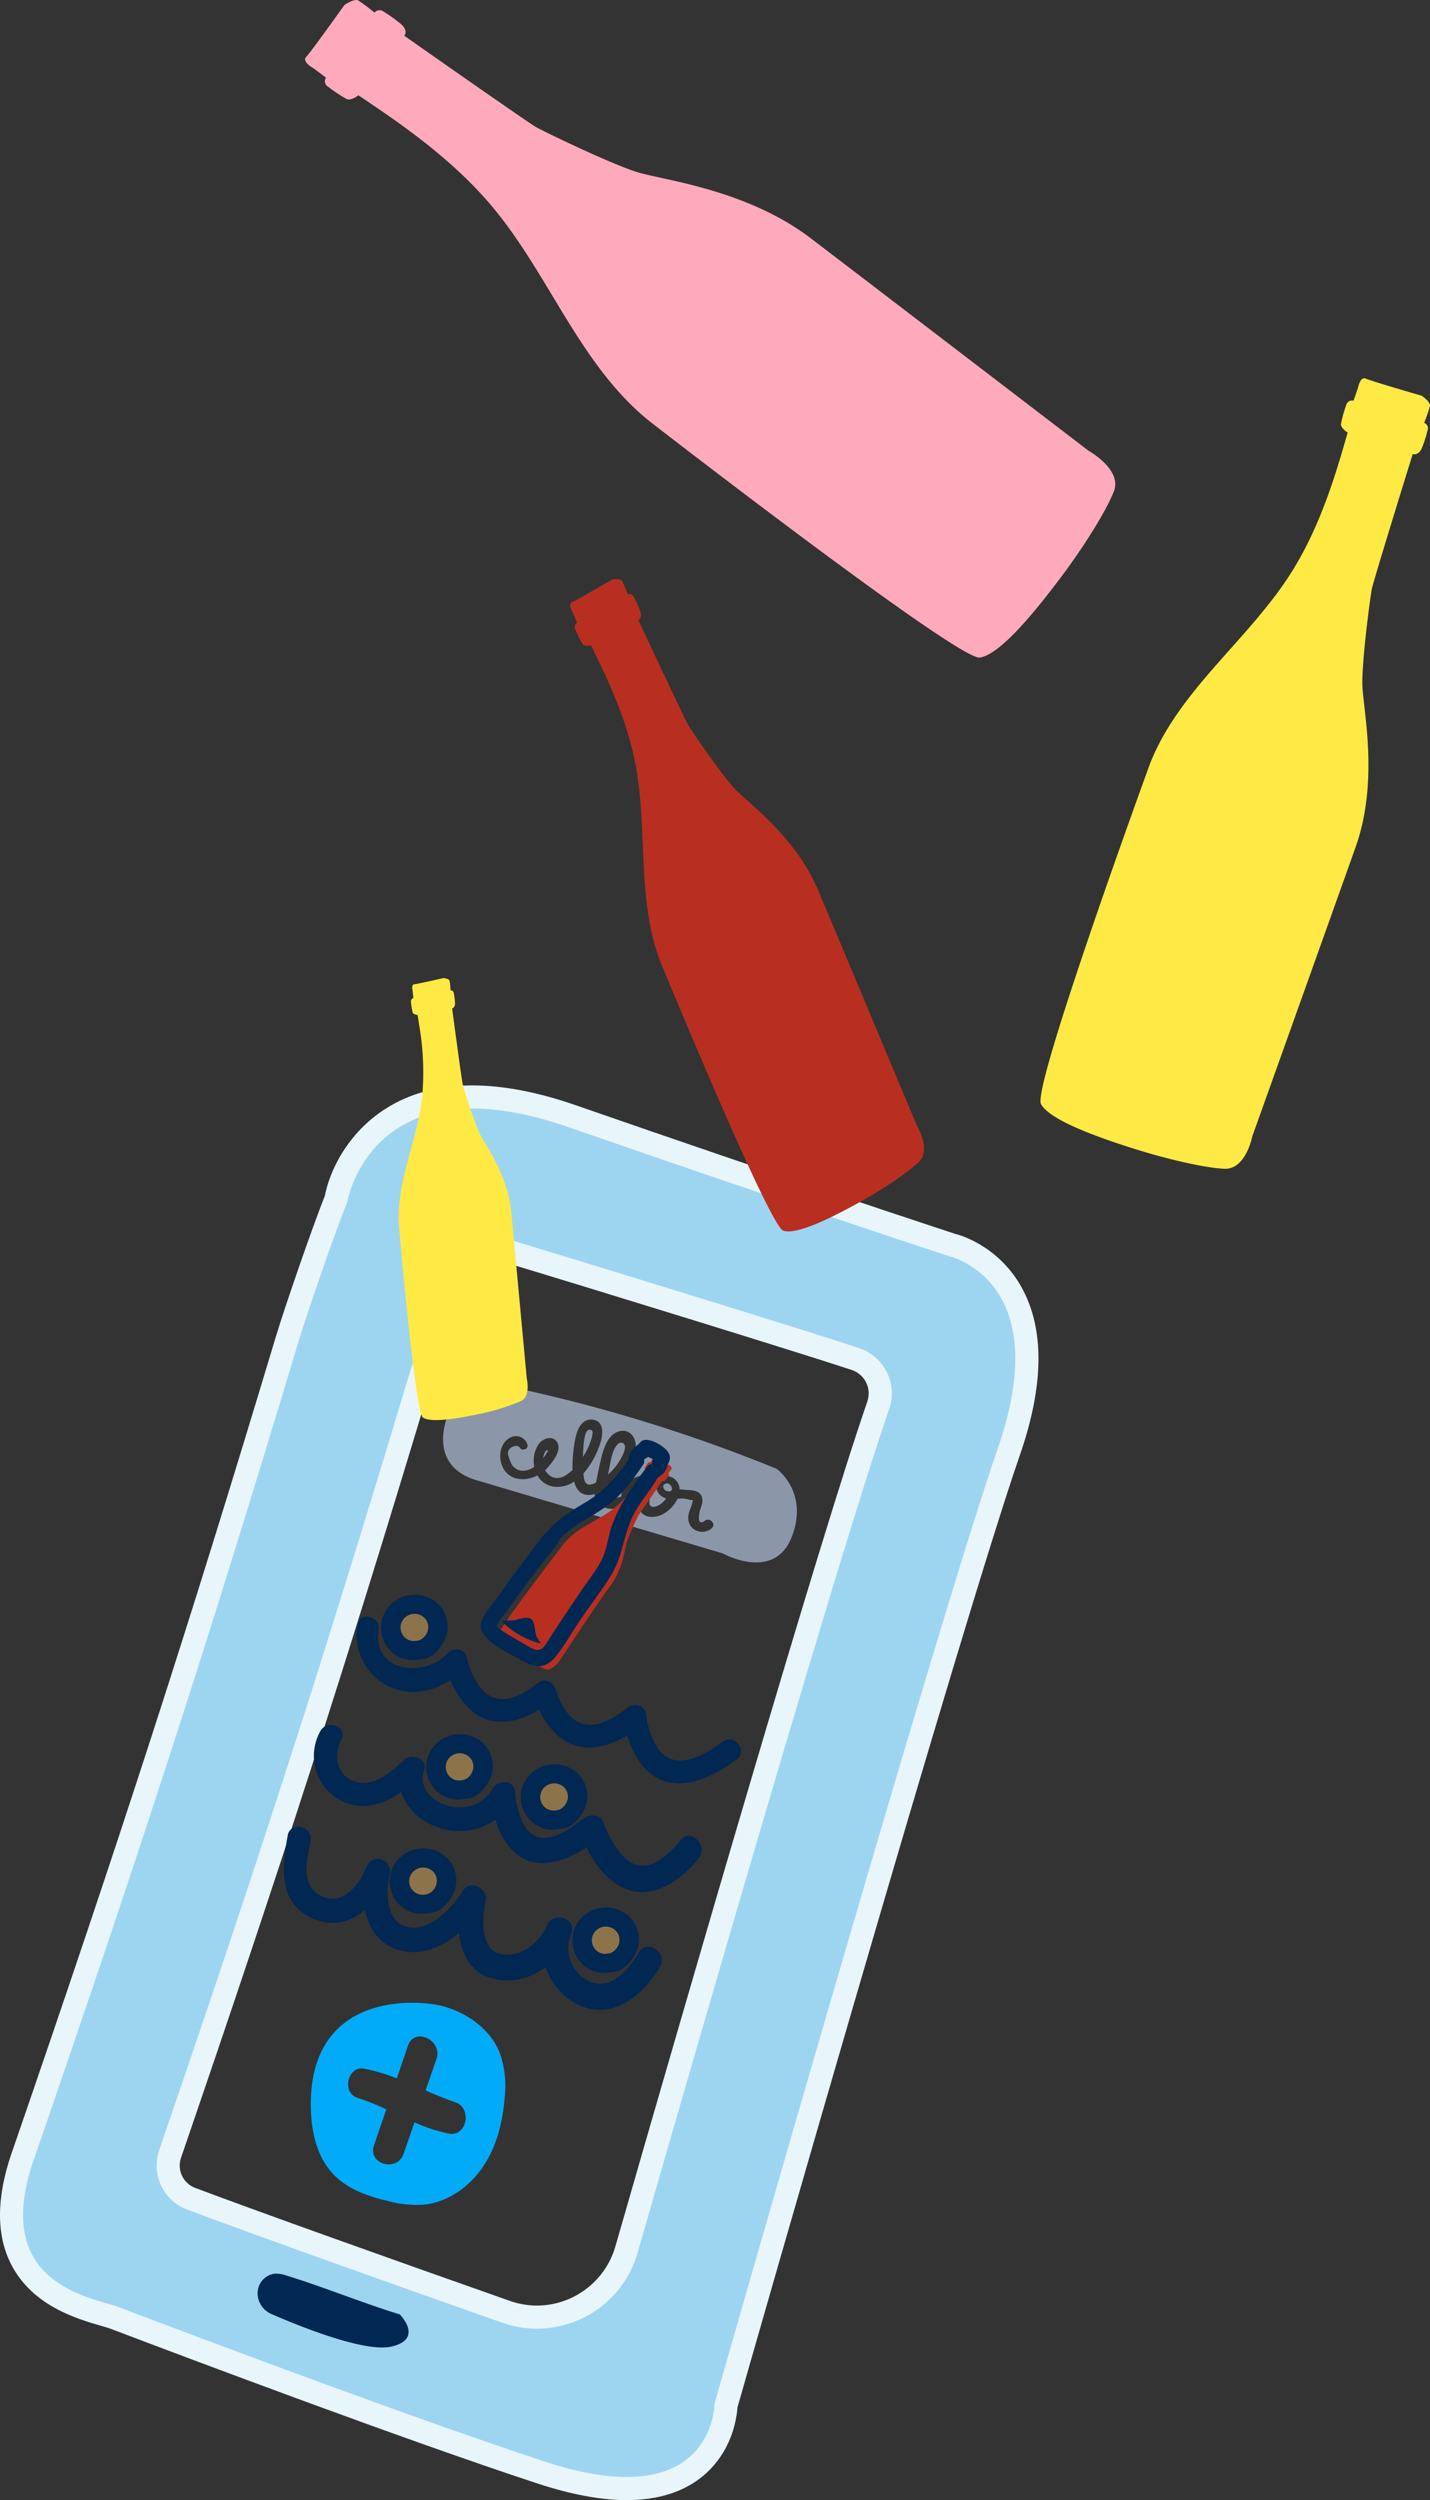
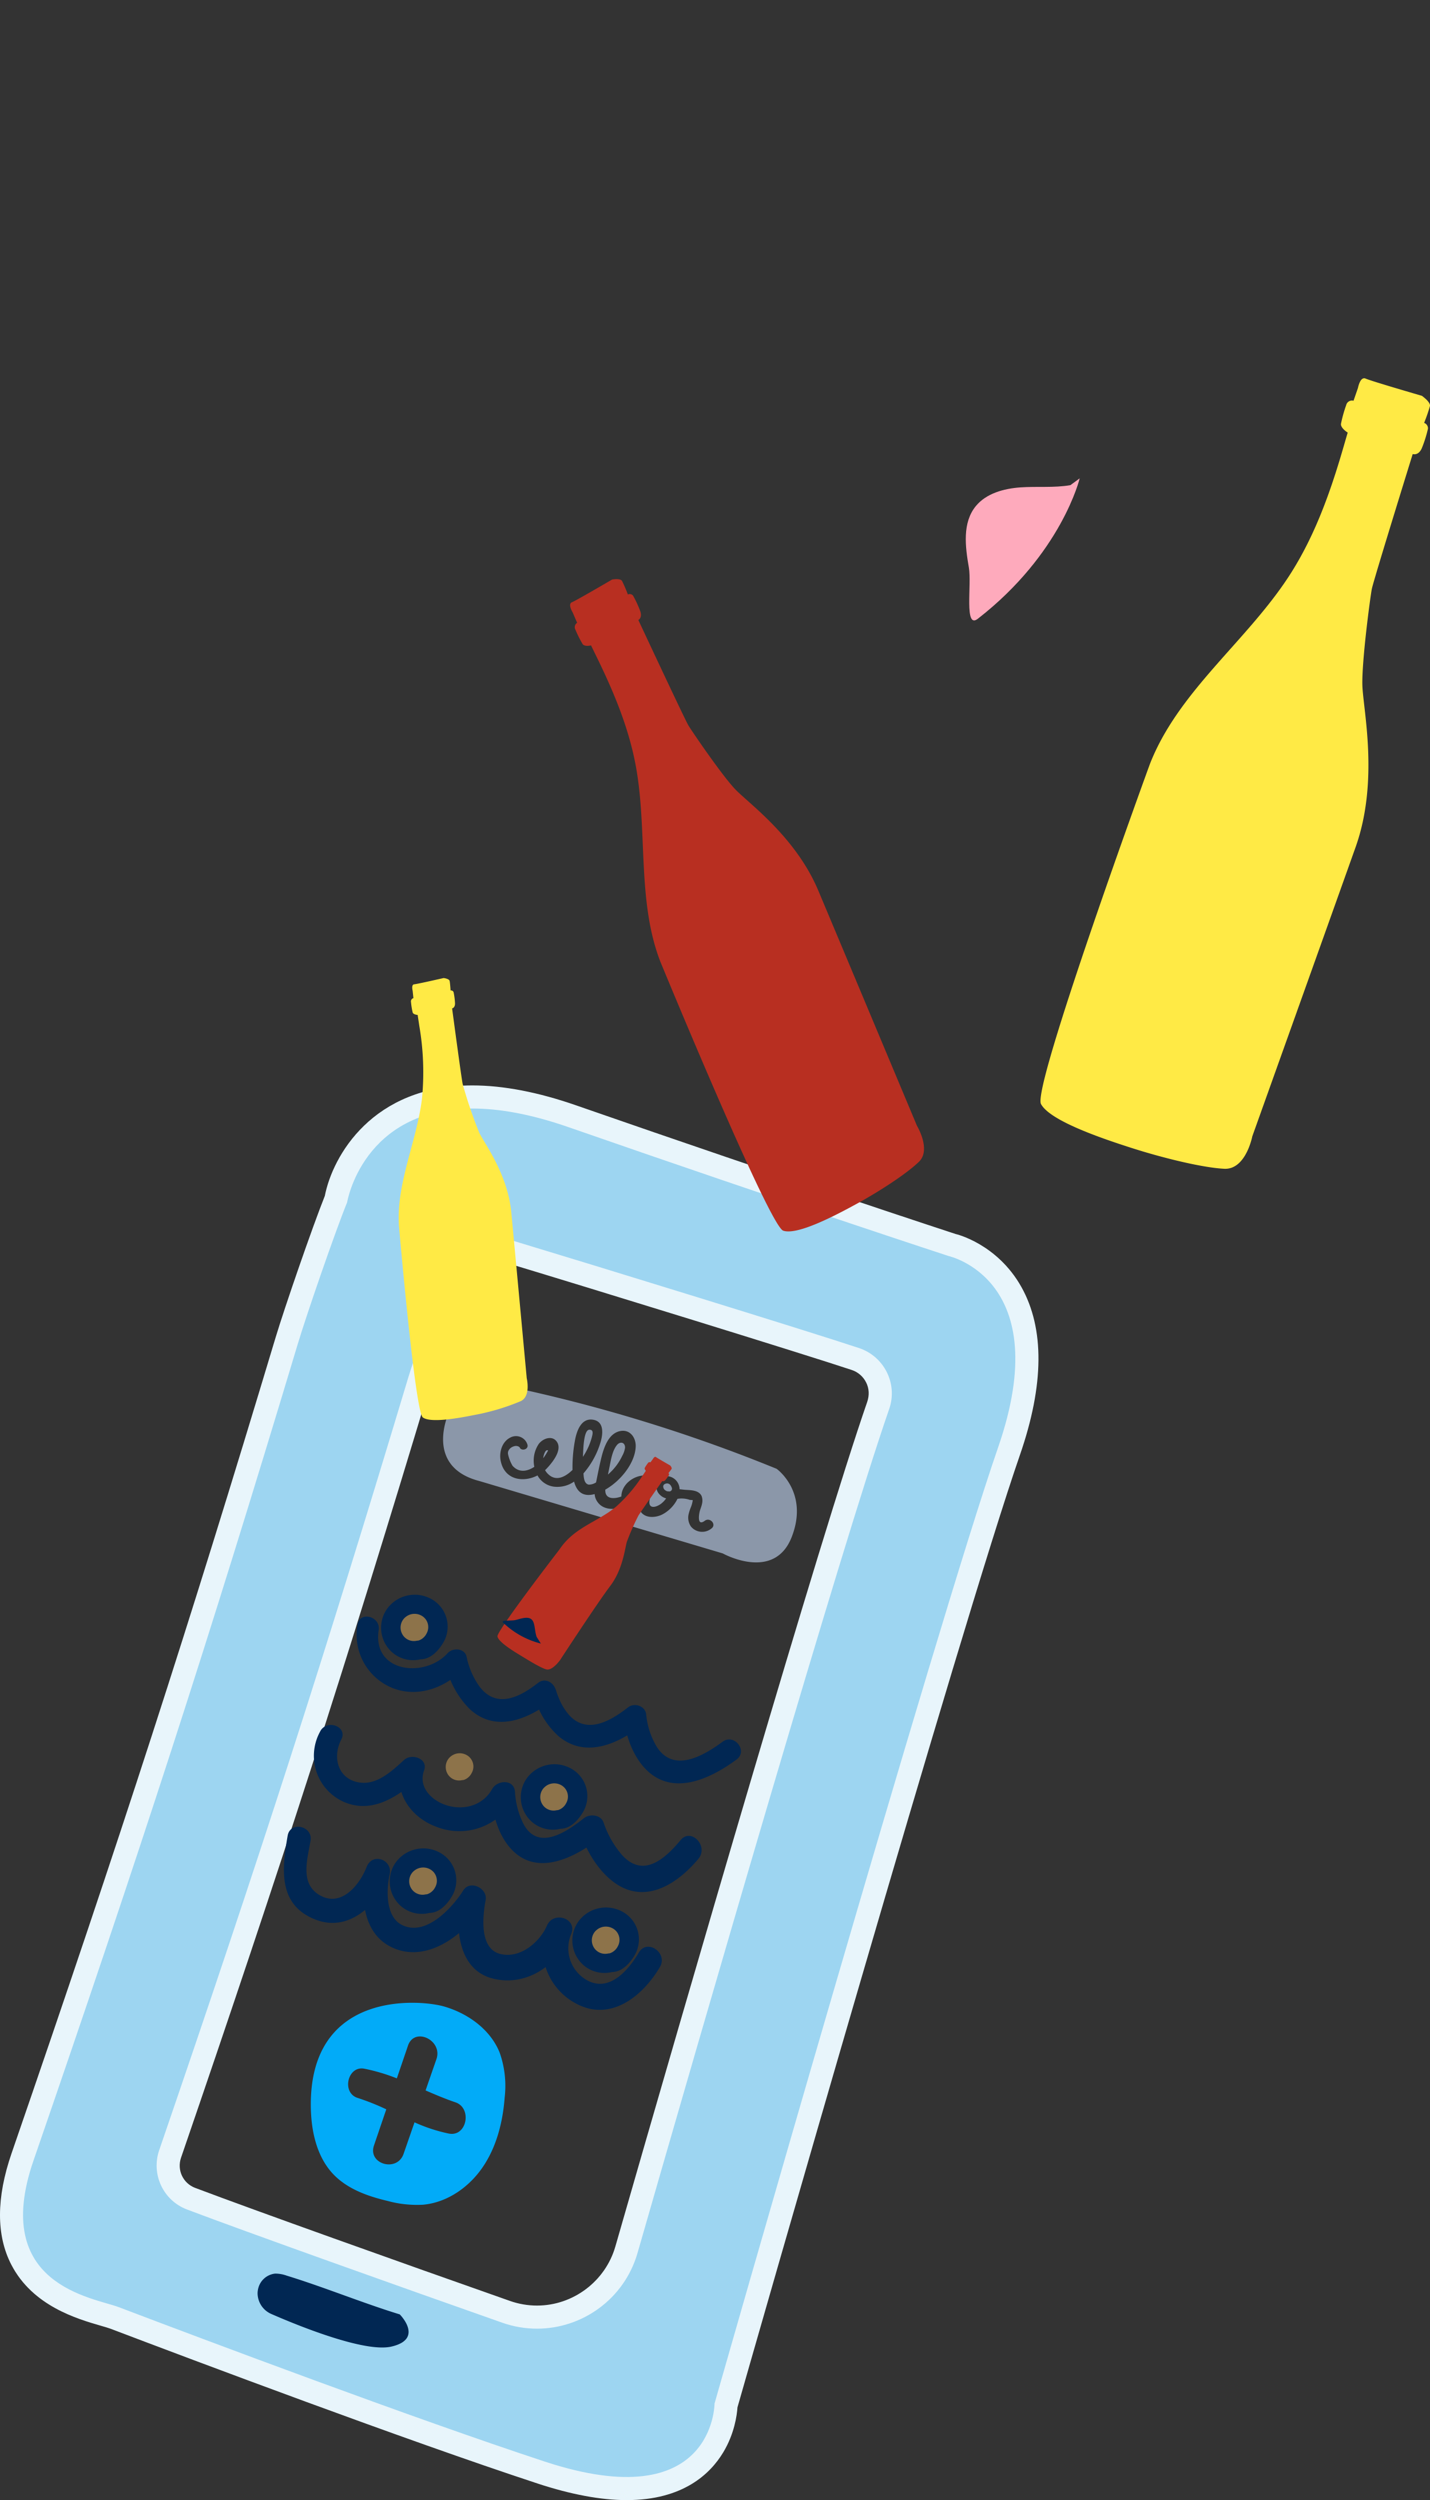
<svg xmlns="http://www.w3.org/2000/svg" width="371.475" height="649.366" viewBox="0 0 371.475 649.366">
  <rect x="0" y="0" width="371.475" height="649.366" fill="#333333" stroke="none" />
  <g id="Groupe_12101" data-name="Groupe 12101" transform="translate(73.259 -1866.015)">
    <g id="Groupe_12097" data-name="Groupe 12097">
      <g id="Tracé_21834" data-name="Tracé 21834" fill="#9dd5f1">
        <path d="M 89.525 2512.381 C 89.524 2512.381 89.524 2512.381 89.524 2512.381 C 83.174 2512.381 75.706 2510.983 67.326 2508.225 C 32.87 2496.884 -21.65 2476.361 -43.492 2468.063 C -44.138 2467.818 -45.113 2467.535 -46.242 2467.207 C -49.167 2466.359 -53.172 2465.197 -57.092 2463.099 C -59.3 2461.916 -61.256 2460.548 -62.905 2459.032 C -64.867 2457.229 -66.461 2455.159 -67.642 2452.881 C -69.351 2449.584 -70.235 2445.777 -70.269 2441.568 C -70.305 2437.017 -69.343 2431.866 -67.409 2426.258 C -38.912 2343.613 -21.598 2290.123 1.205 2214.279 C 3.558 2206.451 10.888 2185.217 14.023 2177.453 C 14.329 2175.945 15.728 2170.129 20.084 2164.322 C 23.008 2160.423 26.664 2157.315 30.951 2155.085 C 36.238 2152.333 42.468 2150.938 49.468 2150.938 C 57.131 2150.938 65.852 2152.62 75.389 2155.938 C 129.998 2174.932 171.56 2188.567 174.015 2189.371 C 175.405 2189.72 184.124 2192.243 189.445 2201.745 C 192 2206.306 193.359 2211.764 193.486 2217.966 C 193.635 2225.234 192.081 2233.628 188.866 2242.916 C 182.295 2261.897 167.484 2310.824 146.034 2384.408 C 130.529 2437.598 116.653 2486.185 115.342 2490.777 C 115.266 2492.239 114.811 2496.816 112.077 2501.384 C 110.147 2504.61 107.491 2507.18 104.184 2509.021 C 100.182 2511.251 95.249 2512.381 89.525 2512.381 Z M 54.439 2190.156 C 50.305 2190.156 46.606 2192.78 45.235 2196.685 C 42.836 2203.516 37.102 2219.916 35.68 2224.645 C 13.817 2297.367 -3.128 2349.922 -29.071 2425.481 C -29.853 2427.76 -29.72 2430.214 -28.699 2432.393 C -27.677 2434.572 -25.875 2436.24 -23.625 2437.091 C -8.191 2442.926 29.61 2456.412 58.201 2466.472 C 60.807 2467.389 63.511 2467.854 66.239 2467.854 C 68.824 2467.854 71.385 2467.438 73.851 2466.617 C 76.288 2465.806 78.57 2464.62 80.636 2463.093 C 82.726 2461.547 84.539 2459.691 86.026 2457.575 C 87.567 2455.382 88.728 2452.947 89.478 2450.339 C 98.218 2419.917 111.265 2374.748 123.783 2332.318 C 138.945 2280.926 149.396 2246.884 154.846 2231.14 L 154.85 2231.129 L 154.854 2231.118 C 154.871 2231.07 154.887 2231.021 154.904 2230.973 L 154.906 2230.967 L 154.908 2230.96 C 155.723 2228.588 155.557 2226.039 154.44 2223.782 C 153.311 2221.5 151.359 2219.802 148.942 2218.998 C 136.162 2214.748 82.767 2198.278 57.271 2190.577 C 56.346 2190.298 55.394 2190.156 54.439 2190.156 Z" stroke="none" />
        <path d="M 49.468 2153.938 C 20.914 2153.937 16.915 2178.306 16.915 2178.306 C 13.839 2185.846 6.422 2207.345 4.078 2215.143 C -19.53 2293.665 -36.932 2347.075 -64.573 2427.236 C -75.736 2459.608 -49.056 2462.74 -42.426 2465.259 C -20.277 2473.673 33.96 2494.085 68.264 2505.375 C 112.357 2519.886 112.357 2490.305 112.357 2490.305 C 112.357 2490.305 169.922 2288.471 186.031 2241.934 C 201.101 2198.399 173.194 2192.259 173.194 2192.259 C 173.194 2192.259 131.107 2178.494 74.403 2158.771 C 64.506 2155.328 56.286 2153.939 49.468 2153.938 M 66.239 2470.854 C 63.246 2470.854 60.199 2470.356 57.205 2469.302 C 30.423 2459.878 -8.668 2445.953 -24.686 2439.897 C -30.858 2437.564 -34.05 2430.747 -31.908 2424.507 C -5.76 2348.351 11.035 2296.199 32.807 2223.781 C 34.102 2219.475 38.868 2205.76 42.404 2195.691 C 44.667 2189.246 51.599 2185.729 58.138 2187.705 C 82.328 2195.012 136.71 2211.769 149.889 2216.151 C 156.431 2218.327 159.985 2225.415 157.745 2231.935 C 157.724 2231.997 157.703 2232.059 157.681 2232.121 C 145.187 2268.214 109.227 2392.467 92.361 2451.167 C 88.917 2463.152 78.001 2470.854 66.239 2470.854 M 49.466 2147.938 L 49.466 2147.938 C 57.468 2147.939 66.521 2149.677 76.374 2153.104 C 132.369 2172.58 174.639 2186.419 175.059 2186.556 C 174.94 2186.496 185.741 2188.99 192.063 2200.279 C 198.106 2211.07 197.984 2225.745 191.701 2243.897 C 176.292 2288.411 121.993 2478.409 118.318 2491.28 C 118.178 2493.325 117.538 2498.1 114.652 2502.924 C 111.251 2508.607 104.131 2515.381 89.524 2515.381 C 82.855 2515.381 75.071 2513.932 66.388 2511.074 C 31.871 2499.714 -22.698 2479.172 -44.557 2470.867 C -45.199 2470.624 -46.065 2470.382 -47.078 2470.088 C -53.258 2468.296 -64.76 2464.96 -70.305 2454.262 C -74.263 2446.625 -74.243 2436.875 -70.245 2425.28 C -41.762 2342.677 -24.458 2289.216 -1.668 2213.416 C 0.67 2205.636 7.895 2184.697 11.121 2176.632 C 13.132 2166.308 23.454 2147.938 49.466 2147.938 Z M 66.239 2464.854 C 75.628 2464.854 83.999 2458.544 86.594 2449.51 C 105.771 2382.769 139.769 2265.523 152.011 2230.158 C 152.623 2228.377 152.51 2226.646 151.751 2225.112 C 150.98 2223.554 149.646 2222.393 147.995 2221.844 C 135.236 2217.602 81.884 2201.146 56.403 2193.449 C 55.76 2193.254 55.099 2193.156 54.439 2193.156 C 51.577 2193.156 49.015 2194.974 48.065 2197.679 C 43.009 2212.077 39.542 2222.22 38.553 2225.509 C 16.677 2298.271 -0.276 2350.856 -26.233 2426.456 C -27.331 2429.653 -25.719 2433.092 -22.565 2434.285 C -7.151 2440.112 30.623 2453.588 59.197 2463.642 C 61.482 2464.447 63.851 2464.854 66.239 2464.854 Z" stroke="none" fill="#e8f5fb" />
      </g>
    </g>
    <g id="Groupe_12099" data-name="Groupe 12099">
      <path id="Tracé_21835" data-name="Tracé 21835" d="M88.345,2244.228a6.383,6.383,0,0,0,.769-2.2c.022-1.425-1.321-1.763-2.214-.555-1.085,1.467-1.421,3.54-1.769,5.28-.151.75-.308,1.5-.462,2.254A14.623,14.623,0,0,0,88.345,2244.228Z" fill="#8b97a9" />
      <path id="Tracé_21836" data-name="Tracé 21836" d="M80.466,2239.39c.178-.736.621-2.077-.645-2.025-1.484.06-1.549,5.2-1.614,6.259-.017.264-.024.529-.033.794.087-.139.17-.273.244-.4A17.088,17.088,0,0,0,80.466,2239.39Z" fill="#8b97a9" />
      <path id="Tracé_21837" data-name="Tracé 21837" d="M67.927,2244.3c-.03.15-.053.306-.073.464a15.022,15.022,0,0,0,1.268-2.009C68.406,2242.329,67.989,2243.992,67.927,2244.3Z" fill="#8b97a9" />
      <path id="Tracé_21838" data-name="Tracé 21838" d="M101.07,2252a1.51,1.51,0,0,0-.413-.489.536.536,0,0,0-.056-.035,1.579,1.579,0,0,0-.217-.1,1.463,1.463,0,0,0-.236-.05.358.358,0,0,0-.067-.007,1.44,1.44,0,0,0-.656.153l-.154.1a.54.54,0,0,0-.167.226.367.367,0,0,0-.062.181.546.546,0,0,0,0,.281,1.269,1.269,0,0,0,.123.4,1.174,1.174,0,0,0,.34.4c.1.077.214.12.313.194a.8.8,0,0,0,.529.113l.01,0a.539.539,0,0,0,.282.031.529.529,0,0,0,.268-.066.726.726,0,0,0,.364-.413l.037-.189a.725.725,0,0,0-.072-.361A2.433,2.433,0,0,0,101.07,2252Z" fill="#8b97a9" />
      <path id="Tracé_21839" data-name="Tracé 21839" d="M90.765,2254.651q-.337,1.568,1.109.665a2.042,2.042,0,0,0,1.178-.686,21.169,21.169,0,0,1,.775-2.061c.018-.055.035-.11.055-.166.082-.235.174-.46.267-.685a3.1,3.1,0,0,0-2.57,1.091A2.643,2.643,0,0,0,90.765,2254.651Z" fill="#8b97a9" />
      <g id="Groupe_12098" data-name="Groupe 12098">
        <path id="Tracé_21840" data-name="Tracé 21840" d="M128.482,2247.514a406.732,406.732,0,0,0-70.366-21.546c-1.977-.413-4.052-.807-5.972-.146-2.1.723-6.585,2.591-7.7,4.66-3.322,6.18-5.538,17.022,6.842,20.214l63.2,18.795s13.357,7.447,17.918-4.256S128.482,2247.514,128.482,2247.514ZM111.577,2263a3.783,3.783,0,0,1-5.313-.445,4.019,4.019,0,0,1-.624-3.315,12.446,12.446,0,0,1,.511-1.593,7.468,7.468,0,0,0,.55-2l-.774-.059a6.374,6.374,0,0,0-3.2-.269,9.061,9.061,0,0,1-3.958,4.067c-1.7.85-4.426,1.055-5.615-.777a2.781,2.781,0,0,1-.175-.328c-.031.014-.058.03-.089.043a3.323,3.323,0,0,1-3.931-.982c-2.54.9-5.8,1.043-7.289-1.672a3.84,3.84,0,0,1-.453-1.592c-.159.042-.318.079-.475.111-2.844.581-4.247-1.01-4.871-3.348a7.594,7.594,0,0,1-5.194,1.32,5.689,5.689,0,0,1-4.306-2.922c-3.684,1.9-8.5,1.206-9.547-3.692-.49-2.3.3-5.106,2.564-6.188a3.1,3.1,0,0,1,4.333,1.773c.449,1.155-1.065,1.8-1.825,1.106a.934.934,0,0,0-.273-.385c-.008-.018-.018-.032-.026-.051-.018,0-.034,0-.052-.009s-.021-.018-.033-.025a1.51,1.51,0,0,0-1.216-.112,2.487,2.487,0,0,0-1.07.6,1.992,1.992,0,0,0-.437.643,1.492,1.492,0,0,0-.084.769,10.18,10.18,0,0,0,1.179,3.06c1.728,1.929,3.914,1.431,5.658.271a7.832,7.832,0,0,1,1.059-5.8c1.035-1.557,3.724-2.59,4.912-.518,1.244,2.17-1.406,5.345-2.8,6.813-.121.127-.247.249-.375.368a3.308,3.308,0,0,0,.337.525c2.142,2.669,4.736,1.412,6.787-.576a38.2,38.2,0,0,1,.6-7.443c.427-2.553,1.63-6.272,4.949-5.56,2.668.572,2.351,3.634,1.784,5.642a21.847,21.847,0,0,1-4.487,8.26c.082.991.122,2.675,1.372,2.917a3.457,3.457,0,0,0,1.9-.577c.409-2,.8-4.019,1.276-6.007.651-2.733,1.845-6.838,5.158-7.356,2.449-.382,3.93,1.771,3.868,4-.12,4.233-3.829,8.938-7.9,11.236-.128,2.478,2.161,2.516,4.174,1.783.017-3.336,3.724-5.978,7.051-5.377a1.287,1.287,0,0,1,.994.819,1.109,1.109,0,0,1,.748,1.446c-.038.1-.081.2-.122.3h0c-.01.02-.018.041-.028.06-.121.293-.253.6-.389.914-.29.766-.536,1.58-.842,2.351a4.756,4.756,0,0,0-.131.85c-.092,1.981,1.855,1.412,3.06.5a6.248,6.248,0,0,0,1.29-1.371,3.617,3.617,0,0,1-2.113-1.537,2.818,2.818,0,0,1,2.012-4.257,3.474,3.474,0,0,1,3.589,3.414c.6.059,1.159.136,1.483.157,1.484.1,3.573.073,4.263,1.668a3.448,3.448,0,0,1,.079,1.993c-.139.74-.489,1.421-.644,2.153-.121.576-.674,3.745,1.37,2.225C111.189,2260,112.942,2261.98,111.577,2263Z" fill="#8b97a9" />
      </g>
    </g>
    <path id="Tracé_21841" data-name="Tracé 21841" d="M72.057,2268.49c3.928-5.905,10.1-7.189,14.807-11.217a39.157,39.157,0,0,0,6.759-7.925l.891-1.32s-.41-.424-.293-.73a10.536,10.536,0,0,1,.835-1.268.492.492,0,0,1,.645-.19l.634-.85s.438-.812.79-.534,3.725,2.2,3.725,2.2.507.594.352.876-.828,1.109-.828,1.109a.4.4,0,0,1,.148.476,9.935,9.935,0,0,1-.9,1.28s-.386.518-.831.29c0,0-5.914,8.448-6.225,9.013a63.283,63.283,0,0,0-2.982,6.767c-.518,1.742-1.024,7.139-4.345,11.513S72.232,2297.2,72.232,2297.2s-2.03,2.86-3.6,2.411-4.948-2.568-6.986-3.806-5.415-3.381-5.681-4.748S72.057,2268.49,72.057,2268.49Z" fill="#b82f21" />
-     <path id="Tracé_21842" data-name="Tracé 21842" d="M71.3,2266.888c3.57-4.84,9.077-6.576,13.66-10.15,3.549-2.769,6.183-6.377,8.692-10.068a1.988,1.988,0,0,0,.125-2.329c.482.636-.616,1.233.706.475,2.1-1.2-.272-.918-.5-1.19a7.36,7.36,0,0,0,2.06,1.225q.521.3,1.042.6.009-1.733-.615-.582a1.968,1.968,0,0,0,.034,2.371c-1.107-1.159.252-1.352-1.285-.686-.336.146-.528.712-.767.964a45.106,45.106,0,0,0-3.776,5.393,38.49,38.49,0,0,0-5.107,9.682c-.751,2.241-1,4.613-1.8,6.848-1.011,2.834-2.764,5.086-4.466,7.5-3.022,4.287-5.907,8.674-8.795,13.053-.774,1.172-1.473,2.476-2.349,3.575-1.535,1.925-3.069.721-5.524-.73-1.662-.982-6.8-3.8-6.822-4.4-.039-.972,2.084-3.234,2.553-3.906,4.169-5.964,8.651-11.712,13.093-17.473,1.652-2.143-1.825-4.5-3.467-2.365-4.156,5.391-8.243,10.853-12.166,16.416-1.3,1.84-4.062,4.653-4.186,7.043-.207,3.974,7,7.049,9.75,8.643,4.185,2.426,6.888,3.21,10.132-1.035,1.971-2.579,3.61-5.478,5.409-8.179,2.805-4.211,6.02-8.254,8.648-12.569,2.805-4.606,3.159-10.121,5.429-14.969,1.666-3.556,4.36-6.414,6.326-9.787.848-1.455.359-.465.268-.379a16.465,16.465,0,0,0,1.481-1.209c.882-1.018,1.621-2.694.5-3.849l.035,2.37c1.059-1.343,1.661-2.631.569-4.166-1.008-1.416-4.5-3.546-6.344-2.911-.781.269-.912.8-1.5,1.253s.725-.817-.114.065c-.22.231-.589.324-.824.582-1.159,1.269-2,2.936-.817,4.484l.125-2.329c-3.255,4.848-6.666,8.973-11.78,12.006-4.174,2.475-7.867,4.725-10.782,8.7C66.742,2266.817,69.883,2268.813,71.3,2266.888Z" fill="#012753" />
    <path id="Tracé_21843" data-name="Tracé 21843" d="M67.24,2292.91a21.868,21.868,0,0,1-9.8-5.434c-.739-.719,2.071-.442,3.106-.663,1.267-.271,3-1,4.093-.321.84.522.947,1.951,1.107,2.853a10.9,10.9,0,0,0,.381,1.8" fill="#012753" />
    <path id="Tracé_21846" data-name="Tracé 21846" d="M-2.684,2467.076a5.913,5.913,0,0,1-3.662-5.509,5.659,5.659,0,0,1,.179-1.218,5.078,5.078,0,0,1,4.387-3.8,8.8,8.8,0,0,1,3.051.549c9.4,2.87,19.914,7.177,29.318,10.048,0,0,6.419,6.418-2.232,8.372C21.23,2477.124,3.385,2469.732-2.684,2467.076Z" fill="#012753" />
    <path id="Tracé_21847" data-name="Tracé 21847" d="M19.606,2288.02a14.929,14.929,0,0,0,9.222,16.486c6.693,2.572,13.98-.256,18.583-5.355l-4.911-.943a22.881,22.881,0,0,0,6.294,11.736c6.632,6.124,15,2.724,21.241-2.148l-4.669-1.937a21.2,21.2,0,0,0,6.576,11.2c6.971,5.724,15.384,1.9,21.606-2.975l-4.746-1.825c.5,4.622,2.294,9.668,5.5,13.081,7.007,7.444,16.912,2.752,23.775-2.314,3.047-2.249-.6-6.851-3.637-4.611-5.056,3.73-12.745,8.167-17.108,1.28a19.933,19.933,0,0,1-2.727-8.374c-.243-2.257-3.081-3.129-4.747-1.825-4.39,3.436-10.5,7.045-15.139,2.13a14.829,14.829,0,0,1-2.657-4.208c-.256-.577-.478-1.165-.695-1.757-.09-.246-.463-1.571-.211-.587-.52-2.032-2.78-3.42-4.668-1.937-4.909,3.857-10.932,6.742-15.286.794a20.323,20.323,0,0,1-3.254-7.6c-.485-2.247-3.593-2.409-4.911-.943-5.874,6.537-19.607,5.145-17.927-5.995.54-3.577-4.949-5-5.509-1.375Z" fill="#012753" />
    <path id="Tracé_21848" data-name="Tracé 21848" d="M9.92,2315.727A13.085,13.085,0,0,0,15.987,2334c7.71,3.4,14.662-1.72,20.171-6.712l-4.9-3.5c-2.674,7.235,1.9,14.2,8.892,16.729a16.157,16.157,0,0,0,20.167-7.444l-5.939-.773c.292,4.741,1.682,9.98,4.842,13.629,6.789,7.837,16.818,2.6,23.45-2.572l-5.125-1.127c1.627,4.665,4.526,9.525,8.493,12.538,8.059,6.122,16.536.748,22.12-5.937,2.746-3.287-1.874-8.188-4.626-4.867-4.218,5.09-9.818,9.89-15.264,3.795a25.138,25.138,0,0,1-4.728-8.356c-.732-2.094-3.6-2.332-5.125-1.127-4.678,3.7-11.948,8.56-15.7,1.454a21.152,21.152,0,0,1-2.19-8.266c-.219-3.412-4.6-3.161-5.939-.773-2.322,4.136-7.005,5.565-11.48,4.329-3.976-1.1-7.84-4.651-6.2-9.159,1.13-3.1-3.236-4.507-5.181-2.736-3.107,2.829-6.972,6.533-11.544,5.877-5.681-.814-7.167-6.6-4.781-11.179,1.741-3.345-3.748-5.41-5.486-2.1Z" fill="#012753" />
    <path id="Tracé_21849" data-name="Tracé 21849" d="M1.464,2342.821c-1.457,8.468-2.617,17.81,7.041,21.706,8.886,3.584,16.364-3.814,19.448-11.594l-5.97-2.01c-1.717,7.282-1.2,17.071,6.376,20.8,9.161,4.513,19.049-3.2,23.852-10.627l-5.789-2.531c-1.5,7.929-.83,19.278,8.656,21.428,8.808,2,16.715-3.807,20.072-11.7l-6.331-2.122a16.224,16.224,0,0,0,7.227,20.05c9.019,5.158,17.5-1.484,22.113-9.285,2.168-3.669-3.288-7.465-5.465-3.78-2.968,5.021-8.155,10.792-14.142,6.778a9.506,9.506,0,0,1-3.4-11.641c1.576-4.037-4.67-6.031-6.331-2.122-1.61,3.791-6.547,8.649-12.031,7.374-5.537-1.287-4.711-9.586-3.892-14.018.561-3.035-4.015-5.326-5.789-2.531-2.958,4.66-9.862,12.177-16.046,8.947-4.4-2.3-3.854-9.73-3.108-13.014.886-3.9-4.467-5.853-5.97-2.01-1.919,4.9-6.778,10.7-12.414,7.214-4.939-3.059-2.945-9.3-2.159-14.031.638-3.841-5.279-5.161-5.946-1.285Z" fill="#012753" />
    <g id="Groupe_12100" data-name="Groupe 12100">
      <path id="Tracé_21850" data-name="Tracé 21850" d="M56.546,2399.168c-2.411-6.02-8.229-10.2-14.456-12s-34.849-4.3-34.61,25.816c.054,6.854,1.688,14.1,6.792,18.675,3.63,3.254,8.415,4.894,13.158,6.019a29.076,29.076,0,0,0,9.121.988c6.345-.537,12.068-4.564,15.636-9.838s5.174-11.67,5.654-18.019A26,26,0,0,0,56.546,2399.168Zm-13.193,21.016a42.56,42.56,0,0,1-8.931-2.925q-1.419,4.1-2.842,8.193c-1.682,4.851-9.35,2.691-7.691-2.18q1.6-4.7,3.2-9.391a62.306,62.306,0,0,0-7.436-2.96c-4.23-1.315-2.641-8.426,1.717-7.595a49.171,49.171,0,0,1,8.46,2.513q1.446-4.247,2.893-8.493c1.687-4.969,9.1-1.418,7.388,3.513q-1.413,4.056-2.816,8.117c2.546,1.1,5.111,2.189,7.77,3.094C49.444,2413.56,48.039,2421.073,43.353,2420.184Z" fill="#02abf8" />
    </g>
    <path id="Tracé_21851" data-name="Tracé 21851" d="M38.787,2281.338a8.877,8.877,0,0,0-11.557,2.634A8.531,8.531,0,0,0,28.8,2295.34a8.285,8.285,0,0,0,7.221,1.648,4.846,4.846,0,0,0,1.024-.123c2.161-.5,3.837-2.471,4.916-4.316A8.178,8.178,0,0,0,38.787,2281.338Z" fill="#012753" />
    <path id="Tracé_21852" data-name="Tracé 21852" d="M36.225,2285.649a3.693,3.693,0,0,0-4.807,1.095,3.549,3.549,0,0,0,.655,4.728,3.442,3.442,0,0,0,3,.685,1.989,1.989,0,0,0,.426-.051,3.569,3.569,0,0,0,2.045-1.795A3.4,3.4,0,0,0,36.225,2285.649Z" fill="#8d734a" />
-     <path id="Tracé_21853" data-name="Tracé 21853" d="M50.516,2317.55a8.879,8.879,0,0,0-11.557,2.634,8.532,8.532,0,0,0,1.574,11.369,8.288,8.288,0,0,0,7.221,1.648,4.846,4.846,0,0,0,1.025-.123c2.16-.5,3.836-2.471,4.915-4.316A8.179,8.179,0,0,0,50.516,2317.55Z" fill="#012753" />
    <path id="Tracé_21854" data-name="Tracé 21854" d="M47.954,2321.861a3.693,3.693,0,0,0-4.807,1.1,3.549,3.549,0,0,0,.655,4.728,3.448,3.448,0,0,0,3,.685,2,2,0,0,0,.426-.051,3.57,3.57,0,0,0,2.045-1.8A3.4,3.4,0,0,0,47.954,2321.861Z" fill="#8d734a" />
    <path id="Tracé_21855" data-name="Tracé 21855" d="M75.074,2325.364A8.879,8.879,0,0,0,63.517,2328a8.531,8.531,0,0,0,1.575,11.369,8.287,8.287,0,0,0,7.221,1.648,4.86,4.86,0,0,0,1.024-.123c2.16-.5,3.836-2.471,4.916-4.316A8.179,8.179,0,0,0,75.074,2325.364Z" fill="#012753" />
    <path id="Tracé_21856" data-name="Tracé 21856" d="M72.512,2329.675a3.691,3.691,0,0,0-4.806,1.1,3.548,3.548,0,0,0,.654,4.728,3.448,3.448,0,0,0,3,.685,2.013,2.013,0,0,0,.426-.051,3.574,3.574,0,0,0,2.044-1.8A3.4,3.4,0,0,0,72.512,2329.675Z" fill="#8d734a" />
    <path id="Tracé_21857" data-name="Tracé 21857" d="M88.47,2362.573a8.88,8.88,0,0,0-11.558,2.634,8.532,8.532,0,0,0,1.575,11.369,8.287,8.287,0,0,0,7.221,1.648,4.877,4.877,0,0,0,1.024-.123c2.161-.5,3.837-2.471,4.916-4.316A8.18,8.18,0,0,0,88.47,2362.573Z" fill="#012753" />
    <path id="Tracé_21858" data-name="Tracé 21858" d="M85.907,2366.885a3.69,3.69,0,0,0-4.806,1.095,3.547,3.547,0,0,0,.655,4.728,3.442,3.442,0,0,0,3,.685,2,2,0,0,0,.426-.051,3.571,3.571,0,0,0,2.044-1.795A3.4,3.4,0,0,0,85.907,2366.885Z" fill="#8d734a" />
    <path id="Tracé_21859" data-name="Tracé 21859" d="M41.028,2347.225a8.878,8.878,0,0,0-11.558,2.634,8.531,8.531,0,0,0,1.575,11.368,8.284,8.284,0,0,0,7.221,1.648,4.837,4.837,0,0,0,1.024-.123c2.161-.5,3.837-2.471,4.916-4.316A8.179,8.179,0,0,0,41.028,2347.225Z" fill="#012753" />
    <path id="Tracé_21860" data-name="Tracé 21860" d="M38.466,2351.536a3.693,3.693,0,0,0-4.807,1.1,3.548,3.548,0,0,0,.655,4.728,3.442,3.442,0,0,0,3,.685,1.981,1.981,0,0,0,.426-.051,3.564,3.564,0,0,0,2.044-1.795A3.4,3.4,0,0,0,38.466,2351.536Z" fill="#8d734a" />
    <path id="Tracé_21861" data-name="Tracé 21861" d="M43.891,2178.328c1-11.036,8.019-20.947,11.089-31.737a70.909,70.909,0,0,0,2.254-18.717l.022-2.882s-1.043-.228-1.173-.808a19.115,19.115,0,0,1-.012-2.747.893.893,0,0,1,.782-.933l.1-1.917s-.152-1.661.656-1.595,7.819-.414,7.819-.414,1.359.388,1.408.969-.137,2.5-.137,2.5a.714.714,0,0,1,.7.568,17.913,17.913,0,0,1-.074,2.832s-.064,1.167-.963,1.269c0,0-.457,18.658-.358,19.822a114.256,114.256,0,0,0,2.28,13.189c.964,3.143,5.6,11.787,4.979,21.707s-2.779,43.183-2.779,43.183.39,4.737-2.42,5.629a58.176,58.176,0,0,1-12.517,1.678c-4.313.174-11.549.325-13.318-1.469S43.891,2178.328,43.891,2178.328Z" transform="translate(-353.738 39.759) rotate(-9)" fill="#ffea45" />
    <path id="Tracé_21862" data-name="Tracé 21862" d="M64.218,2218.1s-8.814,4.181-21.076,1.271c-2.03-.482,3.058-3.253,4.587-4.879,1.87-1.989,4.077-4.136,6.668-4.144a6.645,6.645,0,0,1,4.912,2.8,52.185,52.185,0,0,0,3.594,4.6" transform="translate(-350.36 45.365) rotate(-9)" fill="#ffea45" style="mix-blend-mode: multiply;isolation: isolate" />
    <path id="Tracé_21863" data-name="Tracé 21863" d="M98.306,2115.849c-6.156-15.8-3.286-34.171-6.432-51.05-1.787-9.582-5.5-18.569-9.668-27.183l-1.933-3.966s-1.585.4-2.159-.307a29.374,29.374,0,0,1-1.888-3.757,1.364,1.364,0,0,1,.436-1.81l-1.162-2.7s-1.341-2.174-.188-2.634,10.432-5.9,10.432-5.9,2.126-.4,2.59.369a38.229,38.229,0,0,1,1.516,3.52,1.1,1.1,0,0,1,1.346.3,27.507,27.507,0,0,1,1.828,3.932s.708,1.643-.455,2.395c0,0,12.09,25.88,13.018,27.407s8.649,12.87,12.113,16.52,15.714,12.333,21.616,26.354,25.622,61.069,25.622,61.069,3.762,6.227.519,9.363-10.216,7.652-16.008,10.83-15.6,8.317-19.252,7.063S98.306,2115.849,98.306,2115.849Z" fill="#b82f21" />
-     <path id="Tracé_21864" data-name="Tracé 21864" d="M95.412,1975.383c-18.043-14.572-25.9-37.832-40.688-55.559-8.4-10.064-18.932-18.219-29.832-25.649l-5.036-3.411s-1.821,1.465-3.018,1a39.963,39.963,0,0,1-4.845-3.2,1.682,1.682,0,0,1-.574-2.389l-3.226-2.419s-3.129-1.692-1.911-2.957,9.918-13.464,9.918-13.464,2.533-1.8,3.622-1.2a51.467,51.467,0,0,1,4.208,3.155,1.726,1.726,0,0,1,1.952-.5,37.166,37.166,0,0,1,4.877,3.438s1.964,1.472.919,3.084c0,0,32.176,22.6,34.355,23.8s19.45,9.574,26.288,11.653,28.353,4.492,44.938,17.143,72.123,55.158,72.123,55.158,8.858,4.9,6.6,10.607-8.526,15.379-14.094,22.744-15.153,19.554-20.717,20.391S95.412,1975.383,95.412,1975.383Z" fill="#feaabc" />
    <path id="Tracé_21865" data-name="Tracé 21865" d="M225.427,2064.528c7.383-19.005,25.284-31.993,36.357-49.18,6.286-9.757,10.29-20.757,13.559-31.856l1.491-5.122s-1.8-1.1-1.751-2.221a33.644,33.644,0,0,1,1.36-4.9,1.53,1.53,0,0,1,1.907-1.141l1.158-3.346s.556-3.063,2.009-2.407,14.585,4.466,14.585,4.466,2.3,1.595,2.1,2.665a43.5,43.5,0,0,1-1.51,4.365,1.519,1.519,0,0,1,1,1.478,31.305,31.305,0,0,1-1.561,5s-.7,2.037-2.409,1.621c0,0-10.226,32.947-10.63,35.086s-2.634,18.779-2.442,25.023,4.377,24.737-1.765,42-26.832,75.109-26.832,75.109-1.667,8.7-7.282,8.42-15.841-2.778-23.86-5.339-21.4-7.106-23.75-11.481S225.427,2064.528,225.427,2064.528Z" fill="#ffea45" />
    <path id="Tracé_21868" data-name="Tracé 21868" d="M156.62,2167.1s-9.228,11.735-28.015,16.1c-3.109.723,1.974-6.54,2.961-9.811,1.207-4,2.768-8.446,6.314-10.224,2.724-1.366,5.915-.723,8.637.488s5.23,2.96,8.062,3.856" transform="translate(4 -3.239)" fill="#b82f21" style="mix-blend-mode: multiply;isolation: isolate" />
    <path id="Tracé_21870" data-name="Tracé 21870" d="M240.9,2156.2s-18.309,1.585-39.393-11.762c-3.49-2.21,7.258-3.761,10.888-5.641,4.439-2.3,9.577-4.658,14.347-2.948,3.665,1.314,6.1,4.756,7.623,8.255s2.406,7.262,4.295,10.594" transform="translate(4 7.338)" fill="#ffea45" style="mix-blend-mode: multiply;isolation: isolate" />
    <path id="Tracé_21872" data-name="Tracé 21872" d="M208.217,1981.254s-4.652,19.526-26.464,36.477c-3.611,2.806-1.553-8.883-2.33-13.325-.95-5.432-1.719-11.61,1.795-15.922,2.7-3.313,7.28-4.576,11.606-4.878s8.714.158,12.984-.582" transform="translate(-1 9)" fill="#feaabc" style="mix-blend-mode: multiply;isolation: isolate" />
  </g>
</svg>